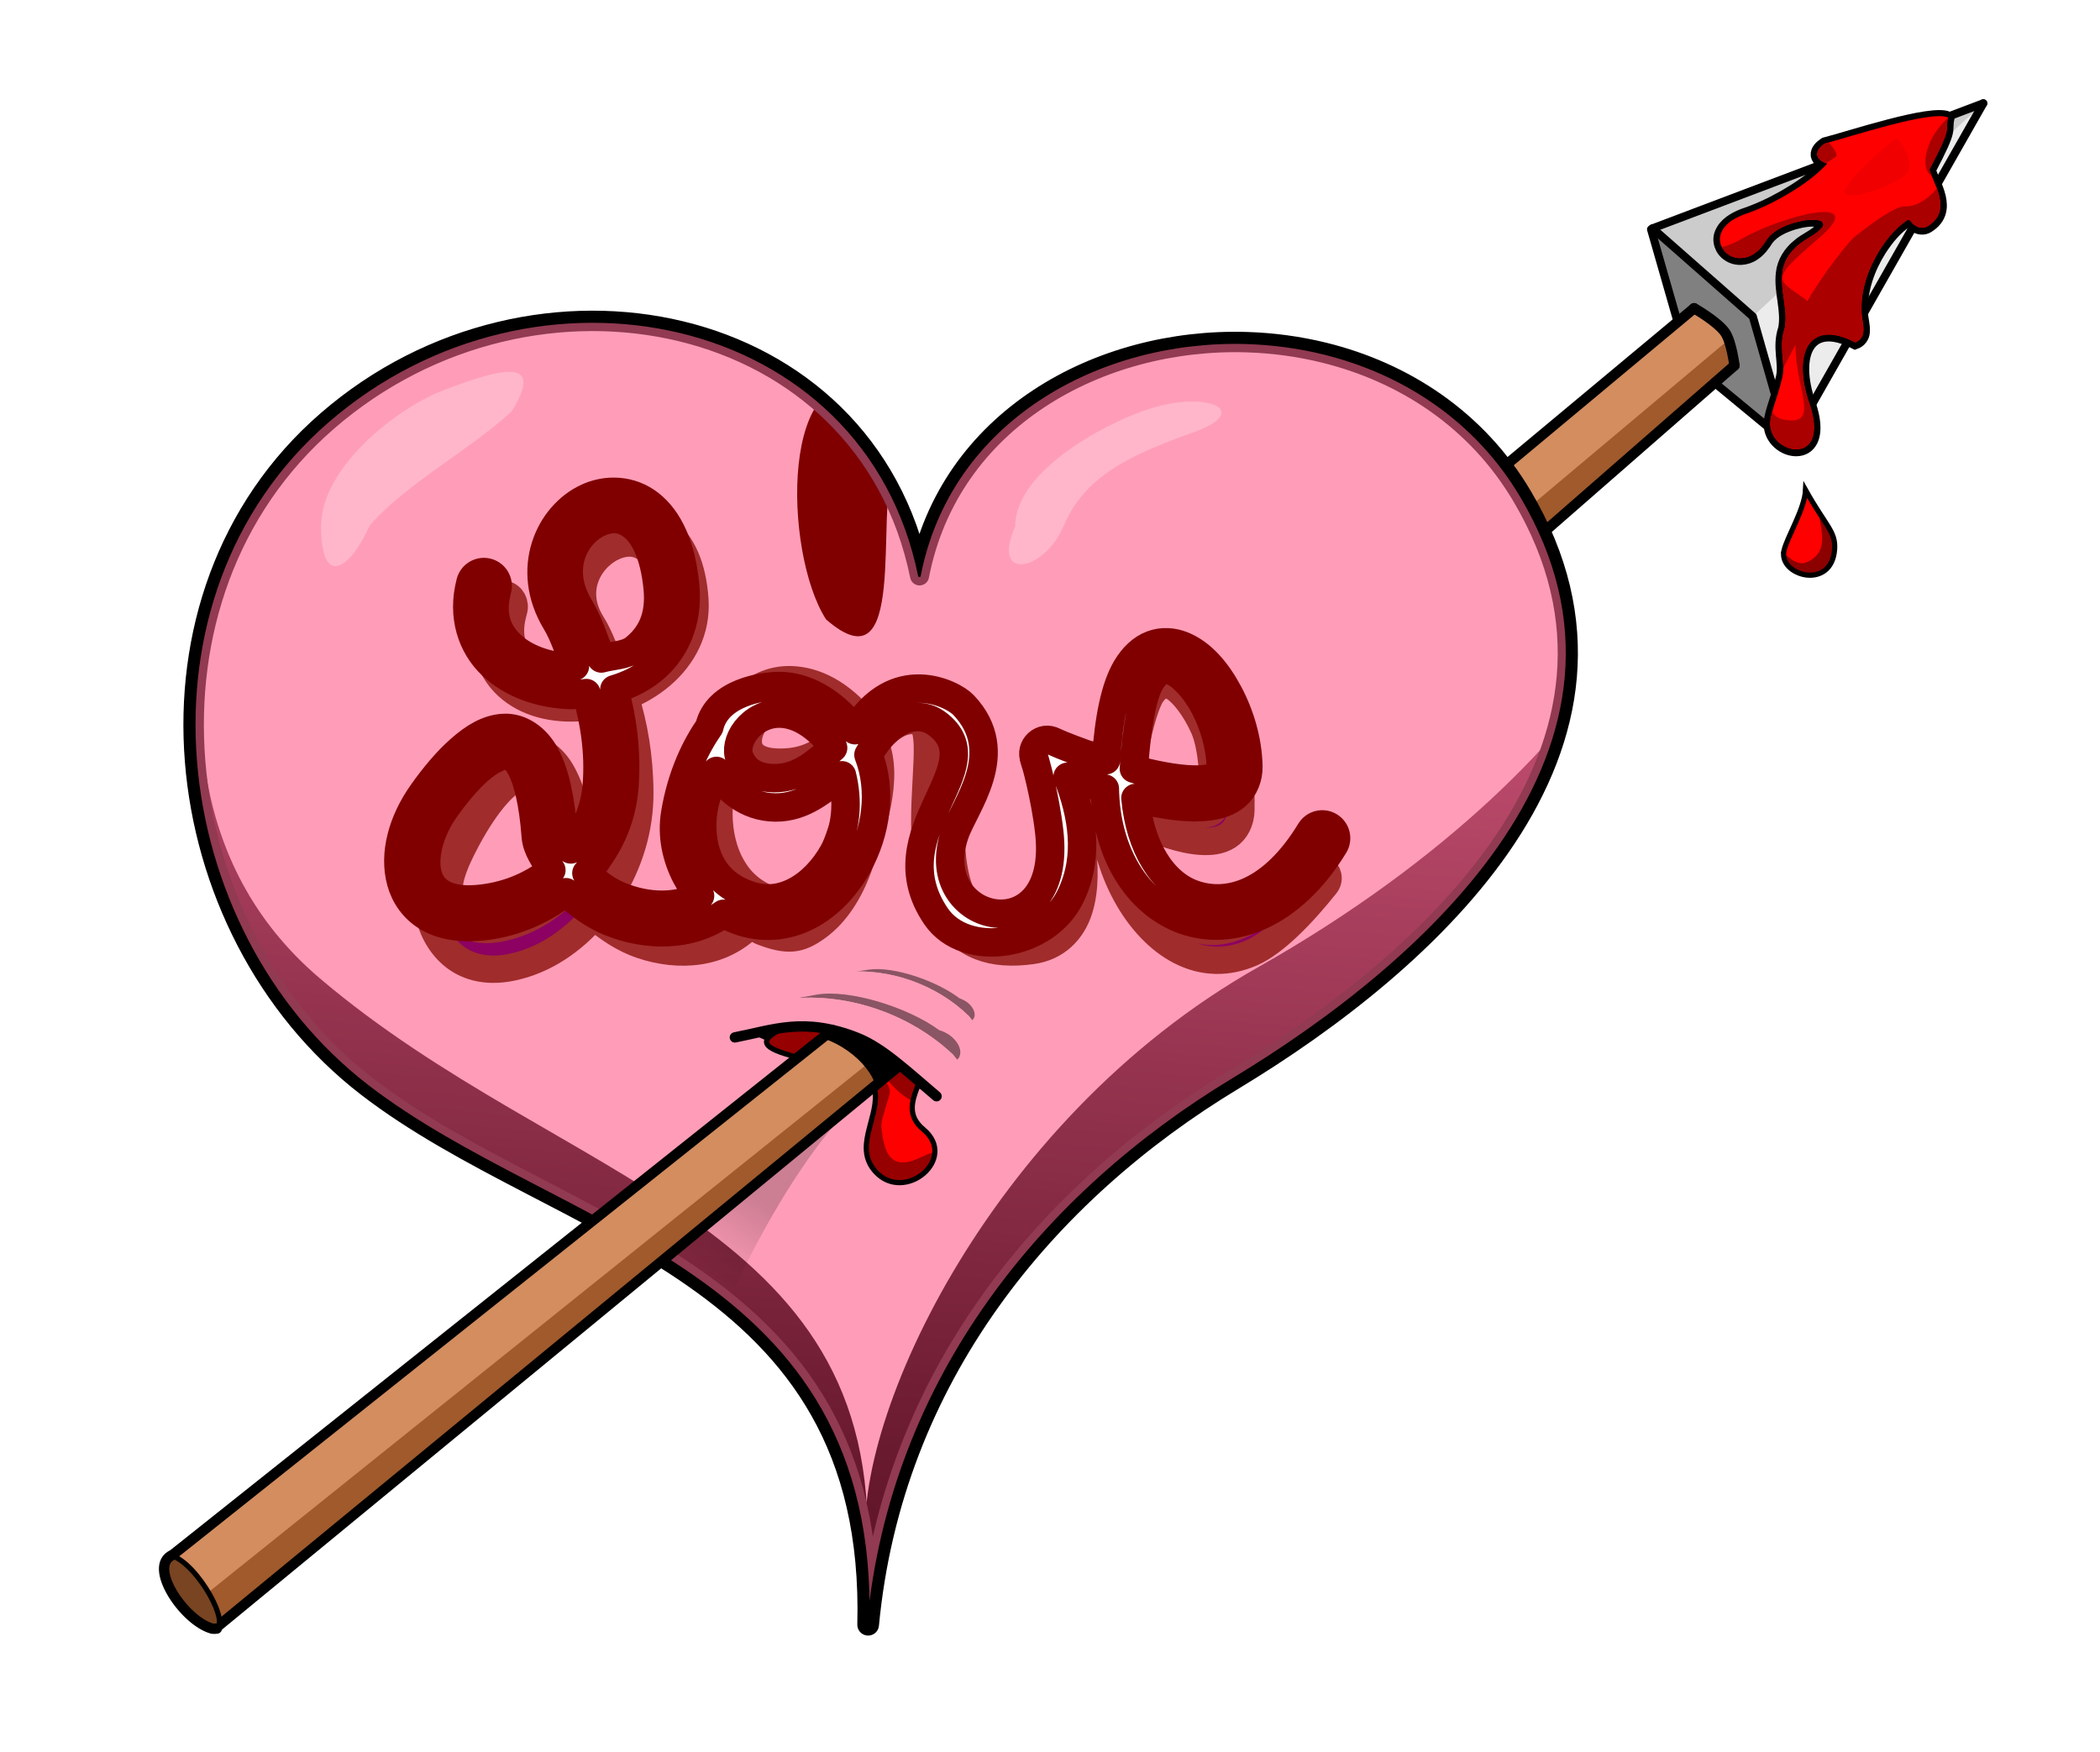
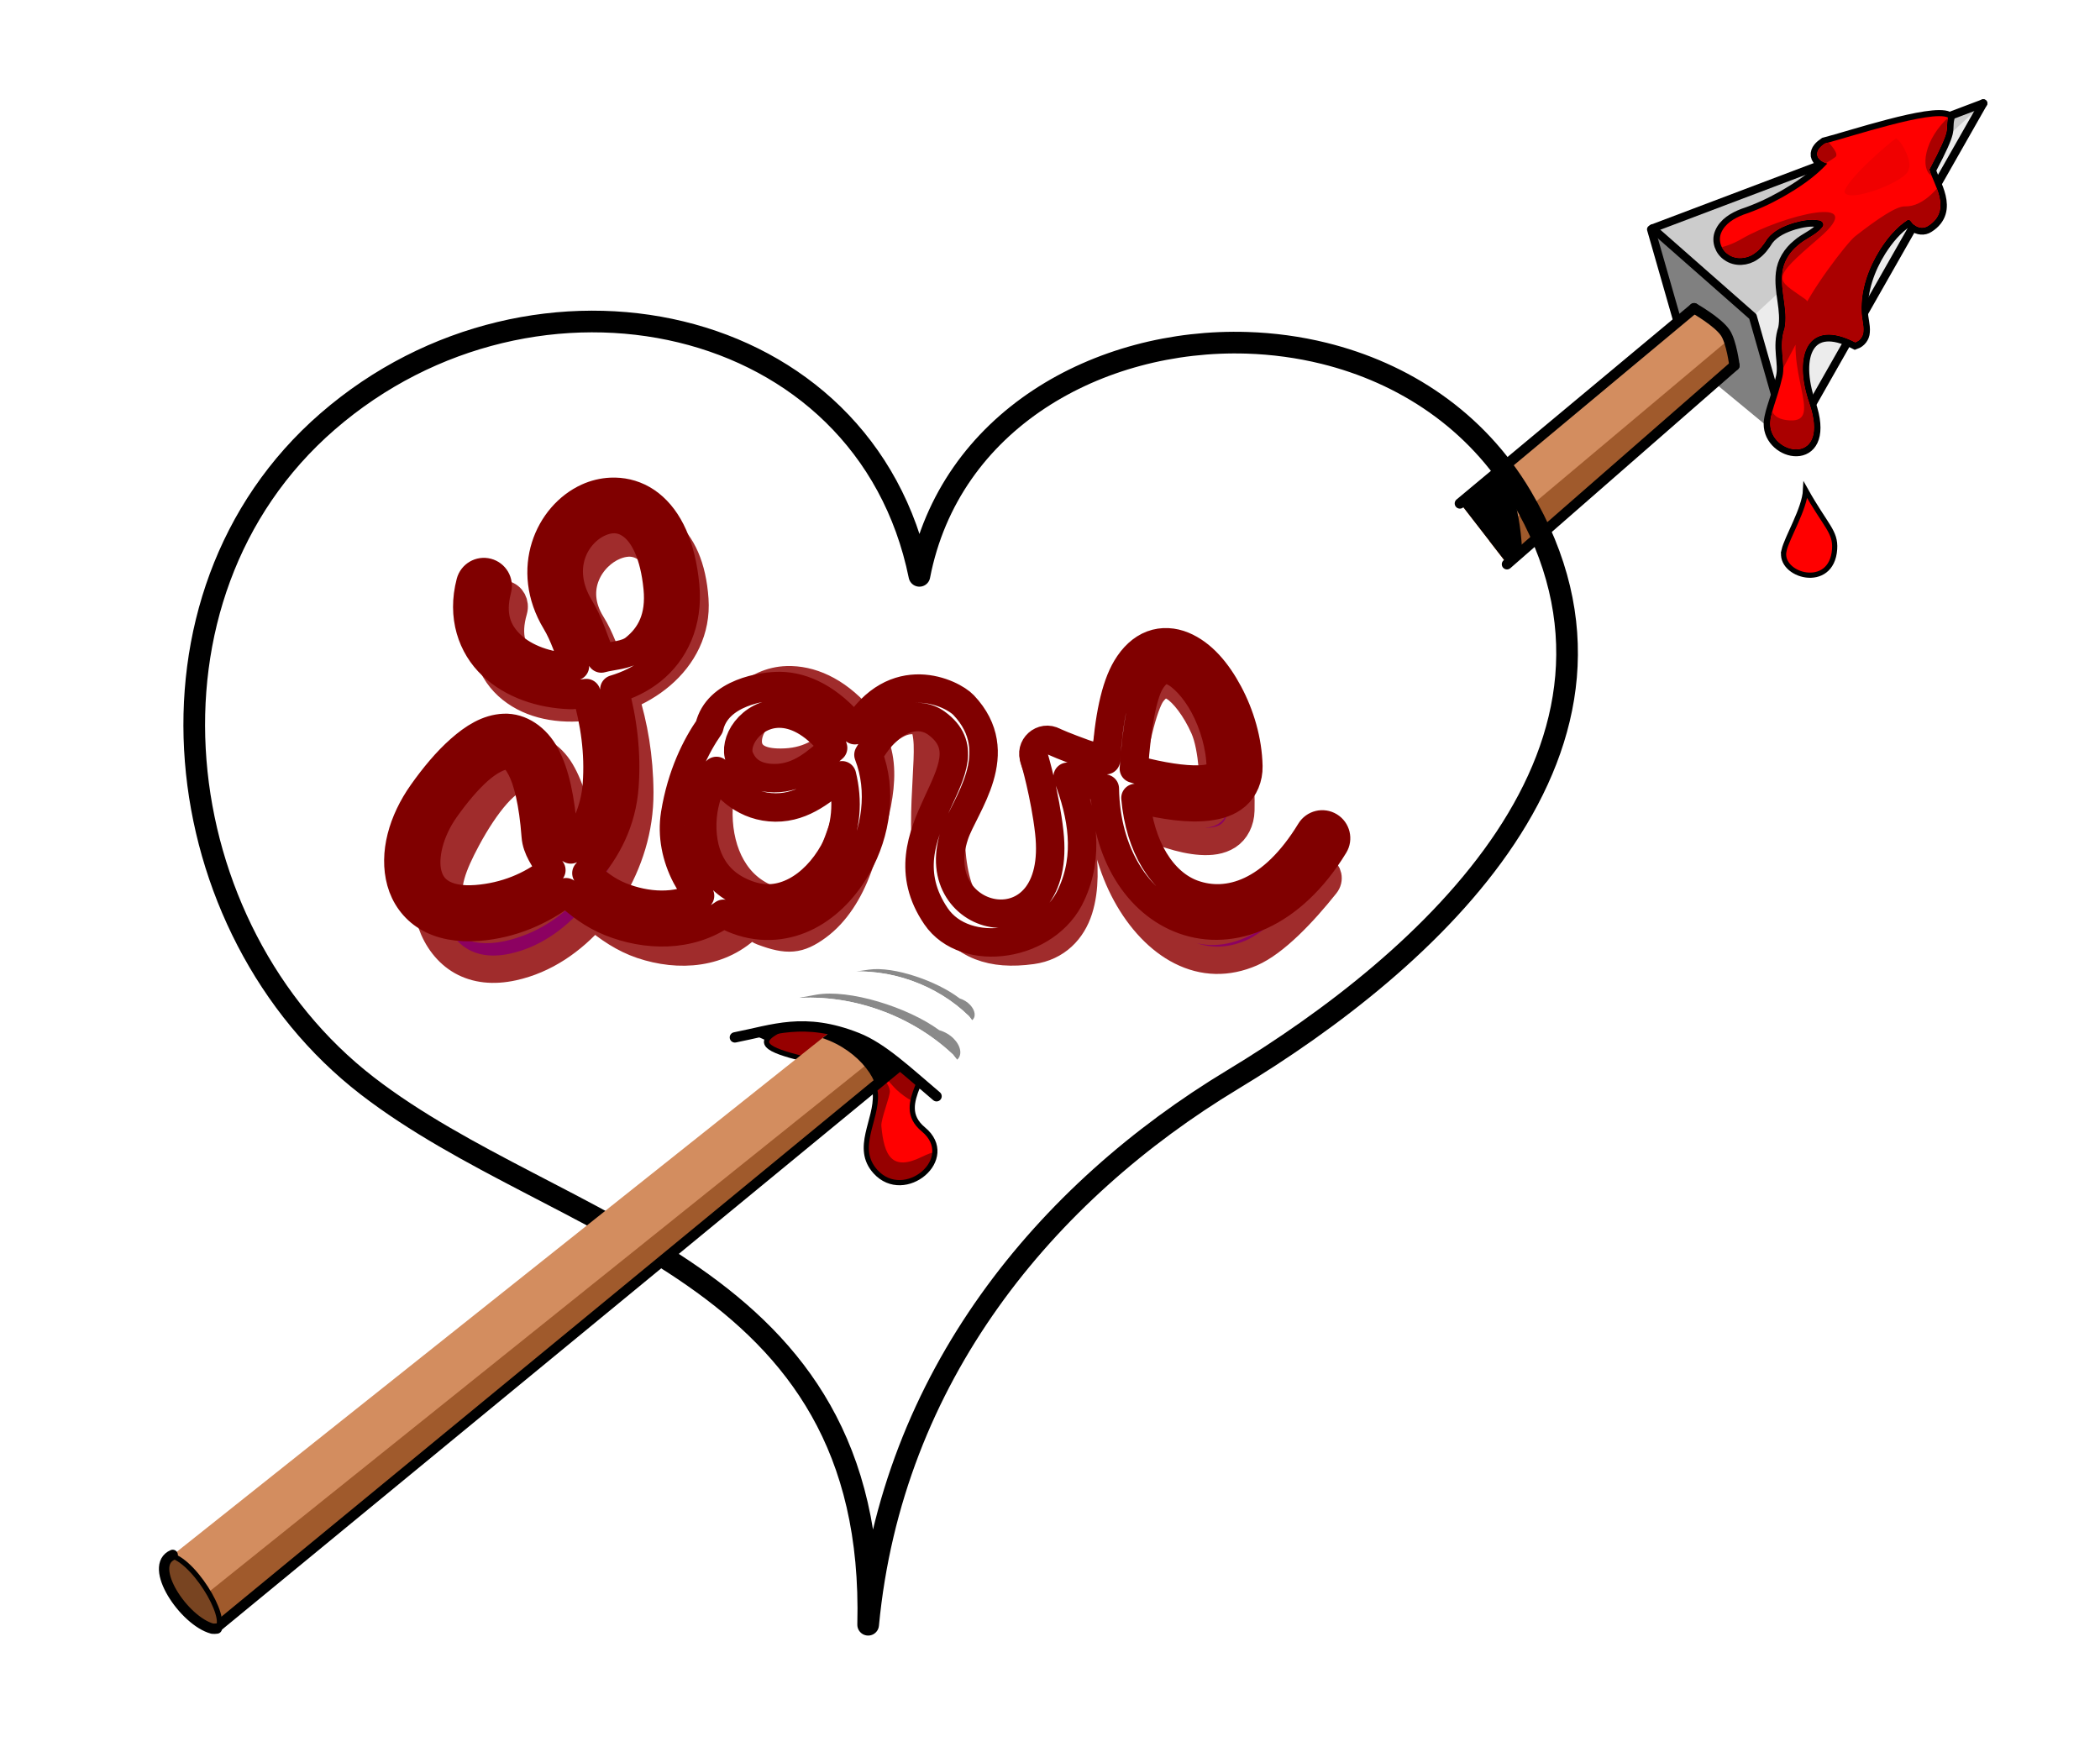
<svg xmlns="http://www.w3.org/2000/svg" xmlns:ns1="http://sodipodi.sourceforge.net/DTD/sodipodi-0.dtd" xmlns:ns2="http://www.inkscape.org/namespaces/inkscape" xmlns:xlink="http://www.w3.org/1999/xlink" width="270.468mm" height="225.714mm" viewBox="0 0 270.468 225.714" version="1.1" id="svg1" ns1:docname="HEART-ARROW--.svg" ns2:version="1.3 (c26605d, 2023-10-28, custom)">
  <ns1:namedview id="namedview1" pagecolor="#ffffff" bordercolor="#000000" borderopacity="0.25" ns2:showpageshadow="2" ns2:pageopacity="0.0" ns2:pagecheckerboard="0" ns2:deskcolor="#d1d1d1" ns2:document-units="mm" showgrid="false" ns2:zoom="0.6393275" ns2:cx="695.26182" ns2:cy="551.36061" ns2:current-layer="svg1" />
  <defs id="defs1">
    <linearGradient id="linearGradient74">
      <stop style="stop-color:#000000;stop-opacity:0;" offset="0" id="stop75" />
      <stop style="stop-color:#000000;stop-opacity:1;" offset="1" id="stop74" />
    </linearGradient>
    <clipPath clipPathUnits="userSpaceOnUse" id="clipPath23">
      <use x="0" y="0" xlink:href="#path188" id="use23" />
    </clipPath>
    <clipPath clipPathUnits="userSpaceOnUse" id="clipPath25">
      <use x="0" y="0" xlink:href="#path189" id="use25" />
    </clipPath>
    <filter style="color-interpolation-filters:sRGB" id="filter31" x="-0.126" y="-0.309" width="1.251" height="1.617">
      <feGaussianBlur stdDeviation="0.496" id="feGaussianBlur31" />
    </filter>
    <clipPath clipPathUnits="userSpaceOnUse" id="clipPath31">
      <use x="0" y="0" xlink:href="#path29" id="use31" />
    </clipPath>
    <filter style="color-interpolation-filters:sRGB" id="filter32" x="-0.28" y="-0.537" width="1.56" height="2.074">
      <feGaussianBlur stdDeviation="0.975" id="feGaussianBlur32" />
    </filter>
    <filter style="color-interpolation-filters:sRGB" id="filter40" x="-0.243" y="-0.258" width="1.486" height="1.517">
      <feGaussianBlur stdDeviation="0.448" id="feGaussianBlur40" />
    </filter>
    <clipPath clipPathUnits="userSpaceOnUse" id="clipPath45">
      <use x="0" y="0" xlink:href="#path41" id="use45" />
    </clipPath>
    <filter style="color-interpolation-filters:sRGB" id="filter45" x="-2.209" y="-0.869" width="5.418" height="2.737">
      <feGaussianBlur stdDeviation="3.531" id="feGaussianBlur45" />
    </filter>
    <filter style="color-interpolation-filters:sRGB" id="filter71" x="-0.415" y="-0.178" width="1.83" height="1.355">
      <feGaussianBlur stdDeviation="1.353 0.466" id="feGaussianBlur71" />
    </filter>
    <filter style="color-interpolation-filters:sRGB" id="filter72" x="-0.054" y="-0.107" width="1.107" height="1.215">
      <feGaussianBlur stdDeviation="0.561" id="feGaussianBlur72" />
    </filter>
    <filter style="color-interpolation-filters:sRGB" id="filter158" x="-0.126" y="-0.335" width="1.252" height="1.671">
      <feGaussianBlur stdDeviation="0.377" id="feGaussianBlur158" />
    </filter>
    <clipPath clipPathUnits="userSpaceOnUse" id="clipPath158">
      <use x="0" y="0" xlink:href="#path157" id="use158" />
    </clipPath>
    <clipPath clipPathUnits="userSpaceOnUse" id="clipPath158-1">
      <use x="0" y="0" xlink:href="#path157-5" id="use158-4" />
    </clipPath>
    <filter style="color-interpolation-filters:sRGB" id="filter158-4" x="-0.126" y="-0.335" width="1.252" height="1.671">
      <feGaussianBlur stdDeviation="0.377" id="feGaussianBlur158-5" />
    </filter>
    <filter style="color-interpolation-filters:sRGB" id="filter165" x="-0.03" y="-0.066" width="1.059" height="1.131">
      <feGaussianBlur stdDeviation="0.103" id="feGaussianBlur165" />
    </filter>
    <filter style="color-interpolation-filters:sRGB" id="filter166" x="-0.025" y="-0.055" width="1.05" height="1.11">
      <feGaussianBlur stdDeviation="0.086" id="feGaussianBlur166" />
    </filter>
    <clipPath clipPathUnits="userSpaceOnUse" id="clipPath200">
      <use x="0" y="0" xlink:href="#path180" id="use200" />
    </clipPath>
    <filter style="color-interpolation-filters:sRGB" id="filter200" x="-0.343" y="-0.157" width="1.687" height="1.313">
      <feGaussianBlur stdDeviation="0.189" id="feGaussianBlur200" />
    </filter>
    <filter style="color-interpolation-filters:sRGB" id="filter210" x="-0.057" y="-0.039" width="1.114" height="1.077">
      <feGaussianBlur stdDeviation="0.243" id="feGaussianBlur210" />
    </filter>
    <clipPath clipPathUnits="userSpaceOnUse" id="clipPath62">
      <use x="0" y="0" xlink:href="#path33" id="use62" />
    </clipPath>
    <filter style="color-interpolation-filters:sRGB" id="filter62" x="-0.053" y="-0.058" width="1.106" height="1.115">
      <feGaussianBlur stdDeviation="0.164" id="feGaussianBlur62" />
    </filter>
    <linearGradient xlink:href="#linearGradient74" id="linearGradient75" x1="89.664" y1="67.798" x2="91.638" y2="64.867" gradientUnits="userSpaceOnUse" />
    <filter style="color-interpolation-filters:sRGB" id="filter78" x="-0.165" y="-0.122" width="1.329" height="1.243">
      <feGaussianBlur stdDeviation="0.563" id="feGaussianBlur78" />
    </filter>
    <clipPath clipPathUnits="userSpaceOnUse" id="clipPath87">
      <use x="0" y="0" xlink:href="#path77" id="use87" />
    </clipPath>
    <filter style="color-interpolation-filters:sRGB" id="filter87" x="-0.141" y="-0.129" width="1.282" height="1.257">
      <feGaussianBlur stdDeviation="0.313" id="feGaussianBlur87" />
    </filter>
    <linearGradient xlink:href="#linearGradient2" id="linearGradient3" x1="98.534" y1="77.022" x2="101.174" y2="44.448" gradientUnits="userSpaceOnUse" />
    <linearGradient id="linearGradient2">
      <stop style="stop-color:#63162a;stop-opacity:1;" offset="0" id="stop2" />
      <stop style="stop-color:#bf4c6e;stop-opacity:1;" offset="1" id="stop3" />
    </linearGradient>
    <filter style="color-interpolation-filters:sRGB" id="filter45-3" x="-0.132" y="-0.158" width="1.263" height="1.315">
      <feGaussianBlur stdDeviation="3.531" id="feGaussianBlur45-3" />
    </filter>
    <filter style="color-interpolation-filters:sRGB" id="filter74" x="-0.052" y="-0.054" width="1.103" height="1.108">
      <feGaussianBlur stdDeviation="0.985" id="feGaussianBlur74" />
    </filter>
  </defs>
  <path style="display:inline;fill:none;stroke:#cccccc;stroke-width:0.333;stroke-linecap:round;stroke-linejoin:round;stroke-dasharray:none;stroke-dashoffset:0;stroke-opacity:1;paint-order:markers stroke fill" d="M 255.438,13.307 225.751,40.768" id="path181" />
  <path d="m 212.845,29.413 42.592,-16.106 -29.686,27.462 z" id="path196" style="display:inline;fill:#cccccc;stroke-width:3.33" />
  <path d="M 255.438,13.307 230.445,57.257 225.751,40.768 Z" id="path197" style="display:inline;fill:#ececec;stroke-width:3.33" />
  <path d="m 212.647,29.54 3.339,11.654 14.459,16.063 -4.694,-16.489 -12.906,-11.356 7.897,19.83 9.703,8.014 z" id="path193" style="display:inline;fill:#808080;stroke-width:3.33" />
  <g id="g24" transform="matrix(2.136,2.554,-2.554,2.136,32.295,-290.128)" style="display:inline">
    <path d="m 114.754,32.62 -0.253,-11.682 v 0 c -4e-5,-7.4e-5 -0.764,-0.494 -1.2,-0.541 -0.508,-0.055 -1.501,0.317 -1.501,0.317 l -0.019,11.795 z" id="path189" style="fill:#d38d5f;fill-opacity:1" />
    <g id="g25" clip-path="url(#clipPath25)">
      <path style="fill:#a05a2c;fill-opacity:1;stroke:none;stroke-width:0.834;stroke-dasharray:none" d="m 113.6,19.828 0.031,14.582 1.696,-1.612 c -1.231,-4.8 0.014,-6.27 -0.282,-12.042 z" id="path24" />
      <path style="mix-blend-mode:normal;fill:#000000;fill-opacity:1;stroke:none;stroke-width:0;stroke-dasharray:none;filter:url(#filter32)" d="m 106.83,31.735 c 0.616,-1.36 2.343,-1.294 3.604,-1.42 1.531,-0.153 3.009,0.573 4.213,1.462 1.081,0.798 0.397,2.757 -0.936,2.741 -1.873,0.282 -3.979,0.176 -5.57,-0.951 -0.62,-0.472 -0.903,-1.252 -1.311,-1.832 z" id="path32" />
    </g>
  </g>
  <path style="display:inline;fill:none;stroke:#000000;stroke-width:1.332;stroke-linecap:round;stroke-linejoin:round;stroke-dasharray:none;stroke-dashoffset:0;stroke-opacity:1;paint-order:markers stroke fill" d="M 218.191,39.705 188.023,64.851" id="path191" />
  <path style="display:inline;fill:none;stroke:#000000;stroke-width:1.332;stroke-linecap:round;stroke-linejoin:round;stroke-dasharray:none;stroke-dashoffset:0;stroke-opacity:1;paint-order:markers stroke fill" d="m 223.388,47.084 c 0,0 -0.369,-3.006 -1.181,-4.222 -0.946,-1.416 -4.016,-3.157 -4.016,-3.157" id="path190" />
  <path style="display:inline;fill:none;stroke:#000000;stroke-width:1.332;stroke-linecap:round;stroke-linejoin:round;stroke-dasharray:none;stroke-dashoffset:0;stroke-opacity:1;paint-order:markers stroke fill" d="m 194.089,72.683 29.299,-25.599 v 0" id="path59" />
  <path style="display:inline;fill:none;stroke:#000000;stroke-width:2.79;stroke-linecap:round;stroke-linejoin:round;stroke-dasharray:none;stroke-opacity:1" d="M 47.3,139.869 C 21.224,119.738 16.146,76.887 42.201,54.286 68.854,31.165 111.459,40.023 118.414,74.175 c 3.874,-20.03 23.138,-30.624 42.209,-30.018 3.331,0.106 6.656,0.553 9.892,1.351 10.248,2.528 19.605,8.575 25.436,18.44 19.04,32.213 -12.107,59.97 -37.17,75.102 -24.024,14.505 -43.934,38.232 -46.968,70.235 1.182,-46.143 -39.698,-50.26 -64.513,-69.416 z" id="path74" />
  <path style="display:inline;fill:none;stroke:#000000;stroke-width:1.043;stroke-linecap:round;stroke-linejoin:round;stroke-dasharray:none;stroke-dashoffset:0;stroke-opacity:1;paint-order:markers stroke fill" d="M 255.438,13.307 230.445,57.257" id="path195" />
  <path style="display:inline;fill:none;stroke:#000000;stroke-width:0;stroke-linecap:round;stroke-linejoin:round;stroke-dasharray:none;stroke-opacity:1" d="M 47.3,139.869 C 21.224,119.738 16.146,76.887 42.201,54.286 68.854,31.165 111.459,40.023 118.414,74.175 c 3.874,-20.03 23.138,-30.624 42.209,-30.018 3.331,0.106 6.656,0.553 9.892,1.351 10.248,2.528 19.605,8.575 25.436,18.44 19.04,32.213 -12.107,59.97 -37.17,75.102 -24.024,14.505 -43.934,38.232 -46.968,70.235 1.182,-46.143 -39.698,-50.26 -64.513,-69.416 z" id="path1-7" />
  <path style="display:inline;fill:none;stroke:#000000;stroke-width:1.043;stroke-linecap:round;stroke-linejoin:round;stroke-dasharray:none;stroke-dashoffset:0;stroke-opacity:1;paint-order:markers stroke fill" d="m 212.845,29.413 42.592,-16.106" id="path194" />
  <path style="display:inline;fill:none;stroke:#000000;stroke-width:1.043;stroke-linecap:round;stroke-linejoin:round;stroke-dasharray:none;stroke-dashoffset:0;stroke-opacity:1;paint-order:markers stroke fill" d="M 230.445,57.257 225.751,40.768 212.845,29.413" id="path61" />
  <g id="g41" style="display:inline" transform="matrix(3.33,0,0,3.33,-206.256,-60.807)">
-     <path d="m 76.147,60.266 c -7.831,-6.045 -9.356,-18.914 -1.531,-25.702 8.004,-6.944 20.799,-4.283 22.888,5.973 1.164,-6.015 6.949,-9.197 12.676,-9.015 1,0.032 1.999,0.166 2.971,0.406 3.078,0.759 5.888,2.575 7.639,5.538 5.718,9.674 -3.636,18.01 -11.163,22.554 C 102.411,64.376 96.432,71.501 95.521,81.112 95.876,67.255 83.599,66.019 76.147,60.266 Z" id="path41" style="fill:#ff9db8;fill-opacity:1" />
    <g id="g45" clip-path="url(#clipPath45)">
      <path style="font-variation-settings:normal;opacity:1;mix-blend-mode:normal;vector-effect:none;fill:url(#linearGradient3);fill-opacity:1;stroke:none;stroke-width:0;stroke-linecap:butt;stroke-linejoin:miter;stroke-miterlimit:4;stroke-dasharray:none;stroke-dashoffset:0;stroke-opacity:1;-inkscape-stroke:none;filter:url(#filter45);stop-color:#000000;stop-opacity:1" d="m 74.791,30.019 c -0.524,-0.026 -10.88,17.239 -0.489,26.08 9.363,7.967 21.733,9.311 21.172,22.253 -0.771,-4.699 4.548,-16.698 15.11,-22.669 14.791,-8.363 18.147,-19.156 13.866,-17.367 12.429,6.296 -7.432,27.48 -18.838,33.444 -3.903,2.041 -3.887,8.657 -7.433,10.978 C 92.078,86.73 85.537,78.642 82.04,73.334 80.044,70.307 75.885,65.478 72.16,62.726 64.569,57.116 61.022,45.57 67.243,37.624 69.421,34.841 74.791,30.019 74.791,30.019 Z" id="path42" />
      <path style="mix-blend-mode:normal;fill:#800000;fill-opacity:1;stroke:none;stroke-width:0;stroke-dasharray:none;filter:url(#filter45)" d="m 96.498,36.175 c -0.71,1.974 0.572,8.812 -2.607,6.049 -1.665,-2.567 -1.816,-10.416 1.922,-8.92 0.761,0.727 0.939,1.908 0.685,2.871 z" id="path45" />
      <path style="opacity:0.505;fill:#ffffff;fill-opacity:1;stroke:none;stroke-width:0;stroke-dasharray:none;filter:url(#filter71)" d="m 74.357,38.622 c 0,2.353 1.085,1.732 1.88,-0.032 1.364,-1.593 3.992,-3.007 5.492,-4.42 1.298,-2.098 -0.362,-1.682 -2.622,-0.821 -1.802,0.687 -4.749,2.979 -4.749,5.273 z" id="path46" />
      <path style="opacity:0.505;fill:#ffffff;fill-opacity:1;stroke:none;stroke-width:0;stroke-dasharray:none;filter:url(#filter71)" d="m 101.203,38.623 c -0.946,2.154 1.127,1.75 1.88,-0.032 0.807,-1.911 2.555,-2.731 5.001,-3.603 2.324,-0.829 0.578,-1.646 -1.723,-0.902 -1.647,0.532 -5.158,2.386 -5.158,4.537 z" id="path71" />
      <path style="fill:url(#linearGradient75);fill-opacity:0.2;stroke:#cccccc;stroke-width:0;stroke-linecap:round;stroke-dasharray:none;stroke-opacity:1;filter:url(#filter78)" d="m 95.682,60.325 c 0.542,-0.413 0.299,-0.787 -0.114,-0.98 -0.573,-0.267 -1.315,-0.004 -1.879,0.551 -1.779,1.749 -4.688,4.583 -5.587,7.468 -0.484,1.553 -0.646,2.946 1.395,2.975 0.631,-2.285 3.554,-8.005 6.186,-10.014 z" id="path1" />
-       <path style="display:inline;mix-blend-mode:normal;fill:none;stroke:#913a51;stroke-width:0.738;stroke-linecap:round;stroke-linejoin:round;stroke-dasharray:none;stroke-opacity:1;filter:url(#filter74)" d="m 76.147,60.266 c -7.831,-6.045 -9.356,-18.914 -1.531,-25.702 8.004,-6.944 20.799,-4.283 22.888,5.973 1.164,-6.015 6.949,-9.197 12.676,-9.015 1,0.032 1.999,0.166 2.971,0.406 3.078,0.759 5.888,2.575 7.639,5.538 5.718,9.674 -3.636,18.01 -11.163,22.554 C 102.411,64.376 96.432,71.501 95.521,81.112 95.876,67.255 83.599,66.019 76.147,60.266 Z" id="path73" />
    </g>
  </g>
  <g id="layer1" transform="translate(32.679,60.703)" />
  <g id="g26" transform="matrix(3.33,0,0,3.33,-206.256,-60.807)">
    <g id="g29">
      <g id="g30">
        <path d="m 90.137,58.768 c -0.681,1.561 0.554,3.306 2.003,3.88 1.286,0.464 3.941,3.3 5.194,2.839 0.764,0.912 3.308,-2.544 0.633,-5.009 l 0.2,0.19 C 97.026,59.704 96.075,58.794 95.097,58.407 93.039,57.592 91.85,58.104 90.366,58.392 Z" id="path29" style="fill:none" />
        <g id="g31" clip-path="url(#clipPath31)">
          <path style="mix-blend-mode:normal;fill:#000000;fill-opacity:1;stroke:none;stroke-width:0;stroke-dasharray:none;filter:url(#filter31)" d="m 90.018,57.537 c 0,0.579 4.655,2.247 7.093,2.759 0.538,0.113 1.008,0.183 1.361,0.191 0.828,0.02 0.84,-0.046 0.976,-0.962 0.237,-1.005 -0.421,-2.131 -1.45,-2.341 -2.146,-0.777 -4.533,-0.686 -6.692,-0.014 -0.437,0.087 -0.905,0.114 -1.288,0.366 z" id="path31" />
          <g id="g33">
            <path d="m 92.42,57.96 c -3.063,1.261 3.282,1.169 3.375,2.609 0.066,1.026 -0.824,2.098 0.004,3.013 1.123,1.24 3.218,-0.506 1.85,-1.637 -1.235,-1.022 0.686,-2.285 -0.171,-3.228 -0.652,-0.718 -1.651,-1.096 -2.634,-1.189 z" id="path33" style="fill:#ff0000" />
            <g id="g62" clip-path="url(#clipPath62)">
              <path id="path34" style="fill:#960000;fill-opacity:1;stroke:none;stroke-width:0.2;stroke-linecap:round;filter:url(#filter62)" d="m 93.022,57.673 c -0.272,-0.004 -0.489,0.012 -0.485,0.103 0.003,0.067 -0.078,0.115 -0.148,0.162 -0.117,-0.02 -1.099,-0.195 -1.207,-0.206 -0.047,0.657 1.149,1.451 1.624,1.858 1.17,1.004 0.956,2.553 1.793,3.752 0.814,1.166 2.632,1.708 3.6,0.446 0.828,-1.08 0.204,-1.179 -0.594,-0.783 -1.173,0.582 -1.475,-0.042 -1.578,-1.188 -0.024,-0.26 0.349,-1.169 0.328,-1.36 -0.046,-0.421 -0.561,-0.678 -0.855,-1.005 0.475,0.175 0.918,0.784 1.122,0.97 0.35,0.319 0.828,0.623 1.095,0.502 0.312,-0.076 0.935,-0.031 0.89,-0.274 -0.046,-0.243 -0.015,-0.517 -0.16,-0.707 -0.144,-0.19 -0.008,-0.32 -0.388,-0.571 -0.38,-0.251 -0.745,-0.615 -1.14,-0.775 0.418,0.16 -0.654,-0.312 -1.254,-0.456 -0.601,-0.144 -1.391,-0.487 -1.825,-0.456 -0.217,0.015 -0.544,-0.008 -0.815,-0.011 z" />
            </g>
          </g>
          <path d="m 92.42,57.96 c -3.063,1.261 3.282,1.169 3.375,2.609 0.066,1.026 -0.824,2.098 0.004,3.013 1.123,1.24 3.218,-0.506 1.85,-1.637 -1.235,-1.022 0.686,-2.285 -0.171,-3.228 -0.652,-0.718 -1.651,-1.096 -2.634,-1.189" style="fill:none;stroke:#000000;stroke-width:0.2;stroke-linecap:round" id="path1-8" />
        </g>
      </g>
    </g>
    <path style="fill:none;fill-opacity:1;stroke:#000000;stroke-width:0;stroke-dasharray:none" d="m 90.137,58.768 c -0.681,1.561 0.554,3.306 2.003,3.88 1.286,0.464 3.941,3.3 5.194,2.839 0.764,0.912 3.308,-2.544 0.633,-5.009" id="path26" />
  </g>
  <path style="display:inline;fill:none;stroke:#000000;stroke-width:1.043;stroke-linecap:round;stroke-linejoin:round;stroke-dasharray:none;stroke-dashoffset:0;stroke-opacity:1;paint-order:markers stroke fill" d="m 212.647,29.54 3.339,11.654" id="path178" />
  <path id="path72" style="color:#000000;mix-blend-mode:normal;fill:#8c0161;fill-opacity:1;stroke:#a02c2c;stroke-width:1.057;stroke-linecap:round;stroke-linejoin:round;stroke-dasharray:none;stroke-opacity:1;paint-order:markers stroke fill;filter:url(#filter72)" d="m 24.31,20.042 c -0.302,0.007 -0.603,0.071 -0.884,0.185 -1.484,0.601 -2.581,2.61 -1.429,4.475 0.304,0.493 0.463,1.04 0.694,1.573 -0.053,0.006 -0.09,0.052 -0.143,0.056 -0.879,0.061 -1.709,-0.161 -2.22,-0.624 -0.505,-0.457 -0.747,-1.1 -0.461,-2.089 0.081,-0.28 -0.068,-0.56 -0.335,-0.627 -0.267,-0.068 -0.55,0.104 -0.631,0.388 -0.375,1.315 -0.016,2.476 0.726,3.155 0.748,0.685 1.81,0.925 2.9,0.833 0.204,-0.017 0.401,-0.104 0.605,-0.145 0.34,1.058 0.565,2.203 0.568,3.497 0.003,1.07 -0.306,2.007 -0.754,2.846 -0.11,-0.209 -0.314,-0.393 -0.348,-0.607 -0.243,-1.507 -0.513,-2.472 -0.904,-3.131 -0.386,-0.652 -0.997,-0.989 -1.599,-0.892 -0.604,0.097 -1.115,0.507 -1.594,1.03 -0.478,0.522 -0.923,1.183 -1.32,1.901 -0.67,1.213 -0.917,2.638 -0.494,3.857 0.212,0.61 0.614,1.154 1.167,1.464 0.554,0.31 1.226,0.386 1.994,0.217 1.238,-0.272 2.285,-1.005 3.121,-1.958 0.543,0.465 1.159,0.879 1.839,1.108 1.448,0.489 3.1,0.383 4.24,-0.799 0.178,0.098 0.238,0.213 0.433,0.286 0.984,0.369 1.423,0.33 2.139,-0.192 0.71,-0.518 1.234,-1.351 1.578,-2.297 0.54,-1.485 1.219,-3.455 0.64,-4.82 0.244,-0.236 0.481,-0.471 0.7,-0.612 0.295,-0.19 0.555,-0.275 0.889,-0.242 0.22,0.022 0.227,0.046 0.293,0.16 0.066,0.115 0.132,0.381 0.146,0.752 0.028,0.743 -0.104,1.87 -0.1,3.077 0.003,1.209 0.11,2.52 0.768,3.577 0.328,0.527 0.802,0.946 1.369,1.167 0.568,0.221 1.222,0.266 2.011,0.158 0.96,-0.132 1.564,-0.773 1.82,-1.583 0.255,-0.809 0.22,-1.746 0.097,-2.623 -0.161,-1.148 -0.366,-1.551 -0.585,-2.188 0.094,0.054 0.155,0.093 0.259,0.152 0.311,0.176 0.743,0.373 1.119,0.572 0.074,2.567 1.391,4.86 3.041,5.695 0.882,0.447 1.812,0.467 2.738,0.066 0.908,-0.393 2.005,-1.545 2.871,-2.635 0.164,-0.206 0.106,-0.487 -0.134,-0.64 -0.24,-0.153 -0.57,-0.118 -0.732,0.088 -1.565,1.983 -3.154,2.793 -4.466,2.122 -1.109,-0.566 -2.008,-2.162 -2.185,-4.11 0.067,0.031 0.119,0.068 0.186,0.098 0.886,0.398 1.747,0.712 2.506,0.76 0.377,0.024 0.742,-0.014 1.045,-0.209 0.302,-0.194 0.491,-0.563 0.5,-0.984 0.021,-0.955 -0.061,-2.556 -0.468,-3.487 -0.409,-0.933 -0.949,-1.733 -1.666,-2.165 -0.358,-0.215 -0.778,-0.322 -1.176,-0.244 -0.396,0.078 -0.736,0.324 -1.004,0.687 -0.454,0.616 -0.911,2.277 -1.02,3.859 -0.268,-0.145 -0.588,-0.289 -0.818,-0.418 -0.324,-0.183 -0.609,-0.348 -0.807,-0.465 -0.101,-0.06 -0.182,-0.11 -0.239,-0.146 -0.057,-0.035 -0.119,-0.08 -0.066,-0.04 -0.434,-0.327 -0.923,0.051 -0.716,0.551 0,0 0.598,1.487 0.828,3.044 0.114,0.771 0.124,1.533 -0.041,2.06 -0.165,0.528 -0.454,0.874 -1.166,0.964 -0.703,0.088 -1.22,0.026 -1.588,-0.122 -0.366,-0.147 -0.58,-0.353 -0.757,-0.641 -0.353,-0.574 -0.511,-1.626 -0.511,-2.748 5.2e-4,-1.12 0.141,-2.248 0.112,-3.165 -0.015,-0.458 -0.063,-0.881 -0.282,-1.266 -0.219,-0.386 -0.666,-0.673 -1.158,-0.72 -0.59,-0.056 -1.103,0.119 -1.514,0.375 -0.244,0.152 -0.438,0.344 -0.646,0.533 -0.025,-0.03 -0.033,-0.067 -0.059,-0.096 -0.908,-1.03 -1.903,-1.433 -2.791,-1.408 -0.648,0.019 -1.174,0.296 -1.61,0.66 -0.043,-0.007 -0.088,-0.008 -0.132,-0.004 -0.122,0.101 -0.182,0.265 -0.294,0.38 -0.015,0.02 -0.042,0.032 -0.057,0.052 -0.013,0.018 -0.014,0.041 -0.026,0.059 -0.947,1.031 -1.582,2.494 -1.565,4.093 0.01,0.915 0.22,1.844 0.692,2.656 0.172,0.295 0.38,0.57 0.62,0.818 -0.828,0.648 -1.952,0.702 -3.012,0.35 -0.542,-0.18 -1.004,-0.507 -1.41,-0.852 0.672,-1.116 1.108,-2.419 1.1,-3.853 -0.008,-1.376 -0.223,-2.592 -0.567,-3.697 0.504,-0.207 0.98,-0.481 1.392,-0.833 0.847,-0.723 1.387,-1.74 1.304,-2.936 -0.088,-1.266 -0.488,-2.158 -1.148,-2.684 -0.33,-0.262 -0.715,-0.41 -1.115,-0.452 -0.1,-0.01 -0.2,-0.014 -0.301,-0.012 l -3.6e-5,2.1e-5 z m -0.038,0.965 c 0.268,-0.015 0.52,0.059 0.756,0.24 0.38,0.292 0.73,0.919 0.809,2.07 0.066,0.96 -0.306,1.605 -0.917,2.113 -0.322,0.267 -0.811,0.307 -1.244,0.463 -0.257,-0.6 -0.445,-1.214 -0.787,-1.761 -0.868,-1.389 -6.43e-4,-2.638 0.888,-3.004 0.169,-0.07 0.335,-0.111 0.495,-0.12 z m 20.924,5.486 c 0.065,0.016 0.136,0.048 0.221,0.101 0.343,0.212 0.815,0.807 1.153,1.574 0.337,0.765 0.383,2.224 0.373,2.993 -0.002,0.189 -0.036,0.219 -0.109,0.266 -0.073,0.046 -0.239,0.088 -0.497,0.067 -0.52,-0.042 -1.331,-0.32 -2.164,-0.699 -0.172,-0.078 -0.311,-0.17 -0.483,-0.255 0.109,-1.561 0.555,-3.281 0.864,-3.704 0.178,-0.244 0.338,-0.327 0.458,-0.348 0.06,-0.011 0.118,-0.011 0.183,0.006 z M 30.449,27.258 c 0.535,-0.018 1.236,0.21 2.014,1.096 0.025,0.028 0.016,0.075 0.039,0.105 -0.569,0.519 -1.145,0.969 -2.124,1.018 -0.914,0.045 -1.236,-0.212 -1.368,-0.476 -0.13,-0.26 -0.084,-0.686 0.183,-1.064 0.267,-0.377 0.714,-0.662 1.255,-0.68 z m -10.266,2.772 c 0.215,-0.037 0.362,-0.006 0.623,0.438 0.261,0.445 0.527,1.304 0.755,2.723 0.086,0.534 0.236,0.628 0.536,1.062 -0.701,0.799 -1.605,1.401 -2.696,1.637 -0.615,0.132 -1.051,0.054 -1.35,-0.11 -0.298,-0.164 -0.485,-0.414 -0.609,-0.767 -0.25,-0.714 0.076,-1.538 0.614,-2.545 0.363,-0.678 0.768,-1.292 1.157,-1.73 0.388,-0.437 0.757,-0.672 0.97,-0.708 z m 7.993,-0.428 c 0.389,0.65 1.185,1.05 2.279,0.996 1.104,-0.054 1.819,-0.552 2.439,-1.076 0.293,0.993 -0.244,2.348 -0.643,3.427 -0.284,0.767 -0.714,1.417 -1.227,1.791 -0.514,0.374 -0.496,0.324 -1.194,0.068 -0.721,-0.265 -1.194,-0.709 -1.52,-1.277 -0.326,-0.567 -0.494,-1.27 -0.504,-2.013 -0.008,-0.649 0.155,-1.308 0.372,-1.916 z" ns1:nodetypes="ccsccsccccccccsscsssssccccsscsccccssccccscsscccsccssssssccsscccccssssccssccscccscsscscscsssscccssssccsscssccsscscccssccssssccscssssscsscsssssss" transform="matrix(3.33,0,0,3.33,-4.8442383e-6,1.1333008e-6)" />
-   <path style="display:inline;fill:none;stroke:#000000;stroke-width:1.043;stroke-linecap:round;stroke-linejoin:round;stroke-dasharray:none;stroke-dashoffset:0;stroke-opacity:1;paint-order:markers stroke fill" d="m 220.742,49.243 9.703,8.014" id="path179" />
  <path id="path30" style="color:#000000;fill:#ffffff;stroke:#800000;stroke-width:3.663;stroke-linecap:round;stroke-linejoin:round;stroke-dasharray:none;stroke-opacity:1;paint-order:markers stroke fill" d="m 86.951,104.859 c -0.446,2.756 0.145,5.584 1.432,8.038 0.468,0.893 1.065,1.731 1.779,2.492 -3.058,1.614 -6.867,1.437 -10.261,0.065 -1.74,-0.703 -3.148,-1.815 -4.376,-2.979 2.652,-2.978 4.562,-6.66 4.897,-11.154 0.322,-4.326 -0.201,-8.519 -1.296,-12.532 1.738,-0.52 3.387,-1.306 4.808,-2.44 2.923,-2.334 4.771,-6.151 4.31,-10.932 -0.493,-5.113 -2.124,-8.55 -4.546,-10.459 -1.211,-0.954 -2.591,-1.458 -3.98,-1.58 -0.347,-0.03 -0.695,-0.037 -1.041,-0.021 l -1.03e-4,10e-6 c -1.037,0.048 -2.056,0.298 -2.991,0.723 -4.984,2.263 -8.134,9.267 -4.083,15.993 1.09,1.809 1.666,3.815 2.445,5.749 -0.183,5.79e-4 -0.313,0.149 -0.496,0.143 -3.018,-0.104 -5.926,-1.154 -7.719,-2.841 -1.793,-1.687 -2.672,-3.861 -1.795,-7.206 0.25,-0.95 -0.318,-1.922 -1.268,-2.172 -0.95,-0.25 -1.922,0.318 -2.172,1.268 -1.153,4.396 0.183,8.246 2.796,10.705 2.613,2.458 6.302,3.676 10.035,3.805 0.701,0.024 1.385,-0.193 2.087,-0.248 1.088,3.783 1.663,7.708 1.359,11.778 -0.25,3.361 -1.582,6.062 -3.357,8.363 -0.298,-0.666 -0.92,-1.305 -0.969,-1.963 -0.345,-4.642 -1.074,-7.876 -2.282,-10.152 -1.208,-2.277 -3.264,-3.632 -5.36,-3.538 -2.096,0.094 -3.915,1.258 -5.637,2.777 -1.722,1.52 -3.36,3.487 -4.866,5.618 -2.545,3.601 -3.749,7.81 -2.75,11.434 0.5,1.812 1.639,3.464 3.369,4.507 1.73,1.043 3.96,1.476 6.613,1.268 4.277,-0.335 8.091,-2.012 11.264,-4.441 1.623,1.551 3.495,2.947 5.665,3.823 4.616,1.865 10.246,2.028 14.618,-1.043 0.567,0.311 1.163,0.596 1.805,0.835 3.21,1.192 6.442,0.808 9.111,-0.585 2.669,-1.393 4.825,-3.721 6.348,-6.439 2.402,-4.289 3.193,-9.688 1.404,-14.287 2.845,-4.988 6.497,-5.73 8.77,-4.072 7.666,5.593 -7.528,13.917 -0.067,24.866 3.784,5.553 14.383,3.99 17.433,-2.816 2.326,-4.993 1.416,-10.238 -0.487,-15.156 0.326,0.122 0.536,0.213 0.898,0.344 1.081,0.391 2.586,0.77 3.896,1.184 0.131,8.307 4.222,14.797 10.164,16.929 6.215,2.23 13.894,-0.638 19.362,-9.612 0.512,-0.839 0.247,-1.934 -0.592,-2.445 -0.839,-0.512 -1.934,-0.247 -2.445,0.592 -4.905,8.051 -10.636,9.733 -15.12,8.124 -3.97,-1.424 -6.867,-6.093 -7.422,-12.384 0.235,0.059 0.414,0.145 0.65,0.201 3.077,0.731 6.132,1.22 8.747,0.891 1.307,-0.164 2.565,-0.534 3.577,-1.411 1.012,-0.877 1.599,-2.293 1.568,-3.758 -0.07,-3.325 -1.07,-6.651 -2.555,-9.431 -1.485,-2.781 -3.407,-5.075 -5.861,-6.093 -1.227,-0.509 -2.659,-0.638 -3.985,-0.138 -1.326,0.5 -2.433,1.554 -3.292,2.992 -1.466,2.457 -2.277,6.478 -2.646,11.882 -0.93,-0.305 -2.042,-0.578 -2.836,-0.866 -1.135,-0.411 -2.1,-0.783 -2.796,-1.065 -0.348,-0.141 -0.629,-0.265 -0.826,-0.351 -0.197,-0.086 -0.412,-0.203 -0.229,-0.098 -1.49,-0.851 -3.202,0.693 -2.509,2.263 0,0 1.362,4.657 1.892,9.385 1.767,15.756 -16.12,12.057 -12.205,0.335 1.248,-3.736 7.03,-10.515 1.171,-16.7 -1.442,-1.522 -8.89,-5.221 -13.998,3.234 -0.082,-0.105 -0.104,-0.234 -0.189,-0.337 -3.024,-3.653 -6.35,-5.302 -9.404,-5.353 -2.174,-0.037 -8.137,0.813 -9.156,5.264 -1.696,2.438 -3.594,6.185 -4.41,11.229 z M 78.833,66.871 c 0.918,-0.063 1.811,0.203 2.669,0.879 1.372,1.082 2.77,3.496 3.206,8.012 0.363,3.766 -0.905,6.14 -2.991,7.805 -1.092,0.872 -2.793,0.853 -4.273,1.254 -0.875,-2.224 -1.561,-4.528 -2.798,-6.582 -3.096,-5.141 -0.504,-9.551 2.511,-10.92 0.565,-0.257 1.125,-0.412 1.676,-0.449 z M 150.256,86.27 c 0.219,0.013 0.463,0.074 0.757,0.196 1.175,0.487 2.85,2.172 4.083,4.483 1.234,2.31 2.078,5.191 2.134,7.836 0.013,0.648 -0.096,0.777 -0.339,0.988 -0.243,0.21 -0.805,0.469 -1.69,0.58 -1.77,0.223 -4.608,-0.142 -7.487,-0.826 -0.596,-0.142 -1.081,-0.352 -1.678,-0.514 0.351,-5.332 1.11,-9.481 2.108,-11.154 0.57,-0.955 1.095,-1.337 1.495,-1.488 0.2,-0.076 0.396,-0.113 0.616,-0.1 z m -49.802,5.653 c 1.85,0.031 4.174,0.971 6.73,4.059 0.081,0.098 0.041,0.257 0.117,0.358 -2.035,1.731 -4.253,3.921 -7.601,3.894 -3.128,-0.026 -4.063,-1.745 -4.449,-2.639 -0.386,-0.895 -0.146,-2.312 0.826,-3.55 0.972,-1.238 2.528,-2.153 4.378,-2.122 z m -35.38,5.398 c 0.74,-0.033 1.247,0.125 2.055,1.647 0.807,1.522 1.549,4.371 1.874,8.747 0.122,1.645 1.166,2.974 2.01,4.371 -2.634,2.064 -5.894,3.444 -9.652,3.739 -2.118,0.166 -3.559,-0.199 -4.501,-0.767 -0.943,-0.568 -1.48,-1.345 -1.774,-2.412 -0.589,-2.135 0.161,-5.501 2.23,-8.428 1.397,-1.976 2.903,-3.766 4.312,-5.009 1.41,-1.244 2.707,-1.853 3.447,-1.886 z m 27.205,1.984 c 1.161,2.21 3.827,4.677 7.58,4.708 3.786,0.031 6.337,-2.468 8.581,-4.148 0.796,3.228 0.657,6.795 -1.093,9.918 -1.24,2.213 -2.978,4.023 -4.89,5.021 -1.912,0.998 -3.947,1.258 -6.231,0.41 -2.358,-0.876 -3.796,-2.252 -4.696,-3.968 -0.9,-1.716 -1.229,-3.828 -1.034,-6.079 0.17,-1.964 0.905,-3.971 1.783,-5.861 z" />
  <path style="display:inline;fill:none;stroke:#000000;stroke-width:0.333;stroke-linecap:round;stroke-linejoin:round;stroke-dasharray:none;stroke-opacity:1" d="M 47.3,139.869 C 21.224,119.738 16.146,76.887 42.201,54.286 68.854,31.165 111.459,40.023 118.414,74.175 c 3.874,-20.03 23.138,-30.624 42.209,-30.018 3.331,0.106 6.656,0.553 9.892,1.351 10.248,2.528 19.605,8.575 25.436,18.44 19.04,32.213 -12.107,59.97 -37.17,75.102 -24.024,14.505 -43.934,38.232 -46.968,70.235 1.182,-46.143 -39.698,-50.26 -64.513,-69.416 z" id="path58" />
  <g id="g197" transform="matrix(3.33,0,0,3.33,-206.256,-60.807)">
    <g id="g1">
      <path d="M 70.215,81.299 96.839,59.398 94.133,58.107 68.621,78.41 Z" id="path188" style="fill:#d38d5f" />
      <g id="g23" clip-path="url(#clipPath23)">
        <path style="fill:#a05a2c;stroke:none;stroke-width:0.834;stroke-dasharray:none" d="m 69.931,79.908 26.368,-21.144 0.753,0.897 -0.399,0.325 -5.614,5.526 c -7.565,4.113 -12.613,16.844 -20.769,18.803 z" id="path23" />
        <path style="mix-blend-mode:normal;fill:#000000;fill-opacity:1;stroke:none;stroke-width:0;stroke-dasharray:none;filter:url(#filter40)" d="m 92.745,56.493 c 0.22,0.652 -0.536,1.142 -0.228,1.751 1.75,-0.069 3.052,1.18 3.285,1.999 0.109,0.381 0.519,-0.235 1.022,-0.753 0.012,-0.241 0.129,-0.919 -0.077,-1.281 -0.511,-0.367 -0.919,-0.827 -1.315,-1.315 -0.523,-0.322 -1.044,-0.688 -1.678,-0.686 -0.217,0.031 -0.572,-0.084 -0.668,0.114 -0.05,0.183 -0.136,0.294 -0.341,0.172 z" id="path38" />
      </g>
    </g>
  </g>
  <path style="fill:none;stroke:#000000;stroke-width:1.332;stroke-linecap:butt;stroke-linejoin:round;stroke-dasharray:none;stroke-dashoffset:0;stroke-opacity:1;paint-order:markers stroke fill" d="M 27.549,209.905 C 57.1,185.597 86.651,161.288 116.202,136.98" id="path54" />
  <path style="fill:none;stroke:#000000;stroke-width:1.332;stroke-linecap:round;stroke-linejoin:round;stroke-dasharray:none;stroke-dashoffset:0;stroke-opacity:1;paint-order:markers stroke fill" d="m 94.649,133.628 c 4.94,-0.957 8.898,-2.662 15.752,0.051 3.257,1.289 6.424,4.32 10.222,7.531" id="path55" />
-   <path style="fill:none;stroke:#000000;stroke-width:1.332;stroke-linecap:round;stroke-linejoin:round;stroke-dasharray:none;stroke-dashoffset:0;stroke-opacity:1;paint-order:markers stroke fill" d="M 22.242,200.287 C 50.559,177.751 78.875,155.215 107.192,132.679" id="path52" />
  <path d="m 22.088,200.377 c 3.353,1.008 7.966,9.264 5.461,9.528 l 0.379,-0.128 -0.294,0.024 -0.294,-0.011 c -3.642,-0.975 -8.395,-8.085 -5.099,-9.502 z" id="path192" style="fill:#784421;stroke-width:3.33" />
  <path style="fill:none;stroke:#000000;stroke-width:1.332;stroke-linecap:round;stroke-linejoin:round;stroke-dasharray:none;stroke-dashoffset:0;stroke-opacity:1;paint-order:markers stroke fill" d="m 22.242,200.287 c -3.296,1.417 1.457,8.527 5.099,9.502 l 0.294,0.011 0.294,-0.024" id="path53" />
  <path style="fill:none;stroke:#000000;stroke-width:0.666;stroke-linecap:round;stroke-linejoin:round;stroke-dasharray:none;stroke-dashoffset:0;stroke-opacity:1;paint-order:markers stroke fill" d="m 22.088,200.377 c 3.353,1.008 7.966,9.264 5.461,9.528" id="path182" />
  <path style="display:inline;opacity:1;fill:none;fill-opacity:1;stroke:#000000;stroke-width:1.665;stroke-linecap:round;stroke-dasharray:none;stroke-opacity:1" d="m 250.892,15.188 c -2.106,-1.002 -12.68,2.527 -15.864,3.342 -0.496,0.335 -1.069,0.832 -0.988,1.495 0.118,0.614 0.752,0.932 1.299,1.091 l 3.5e-4,3.66e-4 c -1.621,1.758 -3.633,3.099 -5.697,4.281 -1.634,0.922 -3.344,1.713 -5.125,2.305 -1.152,0.449 -2.357,1.142 -2.85,2.34 -0.422,0.993 0.023,2.199 0.911,2.775 0.984,0.701 2.366,0.59 3.329,-0.091 0.732,-0.482 1.256,-1.205 1.712,-1.939 0.842,-1.071 2.141,-1.644 3.412,-2.035 1.036,-0.287 2.133,-0.515 3.207,-0.325 0.484,0.02 0.817,0.563 0.426,0.937 -0.832,1.001 -2.129,1.416 -3.084,2.272 -1.082,0.875 -1.877,2.139 -2.028,3.538 -0.291,2.394 0.748,4.76 0.297,7.15 -0.83,2.437 0.135,4.418 -0.288,6.264 -0.707,3.081 -1.712,4.887 -1.561,6.362 0.394,3.851 7.781,5.046 5.019,-2.973 -2.156,-6.258 -0.143,-10.976 5.923,-7.819 0.586,-0.208 1.021,-0.759 1.05,-1.386 0.081,-0.879 -0.242,-1.729 -0.239,-2.607 -0.106,-2.817 0.886,-5.579 2.364,-7.943 0.953,-1.482 2.099,-2.893 3.598,-3.851 0.326,-0.125 0.517,0.533 0.86,0.666 0.482,0.404 1.21,0.483 1.741,0.128 3.291,-2.073 0.53,-5.673 0.186,-7.281 3.015,-5.732 1.989,-4.736 2.391,-6.694 z" id="path166" />
  <g id="g146" style="mix-blend-mode:normal;filter:url(#filter166)" transform="matrix(3.669,0,0,3.33,-238.581,-60.24)">
    <g id="g157">
      <path d="m 98.445,58.848 c -1.523,-1.567 -3.8,-2.441 -5.979,-2.09 -1.281,-0.023 -1.402,-0.309 0.226,-0.616 2.121,-0.389 5.752,0.135 6.754,1.546 0.566,1.11 0.5,3.312 -0.974,1.185 z" id="path157" style="fill:none" />
      <g id="g158" clip-path="url(#clipPath158)">
        <path style="opacity:1;fill:#000000;fill-opacity:0.458;stroke:none;stroke-width:0;stroke-linecap:round;stroke-dasharray:none;stroke-opacity:1;filter:url(#filter158)" d="m 91.596,57.677 c 0.97,0.146 2.662,-0.503 3.589,-0.122 1.13,0.322 1.864,1.048 2.861,1.656 1.061,0.125 0.784,-1.005 -0.049,-1.271 -1.099,-0.889 -3.165,-1.601 -4.322,-1.372 -1.534,0.304 -2.266,0.468 -2.08,1.108 z" id="path158" />
      </g>
    </g>
    <path style="opacity:1;fill:none;fill-opacity:1;stroke:#000000;stroke-width:0;stroke-linecap:round;stroke-dasharray:none;stroke-opacity:1" d="m 92.465,56.758 c -1.281,-0.023 -1.402,-0.309 0.226,-0.616 2.121,-0.389 5.752,0.135 6.754,1.546 0.566,1.11 0.5,3.312 -0.974,1.185" id="path155" />
    <path style="opacity:1;fill:none;fill-opacity:1;stroke:#000000;stroke-width:0;stroke-linecap:round;stroke-dasharray:none;stroke-opacity:1" d="M 98.445,58.848 C 96.922,57.281 94.644,56.407 92.465,56.758" id="path127" />
  </g>
  <g id="g146-5" transform="matrix(2.721,0.093,-0.083,2.41,-138.25,-20.145)" style="mix-blend-mode:normal;filter:url(#filter165)">
    <g id="g157-3">
      <path d="m 98.445,58.848 c -1.523,-1.567 -3.8,-2.441 -5.979,-2.09 -1.281,-0.023 -1.402,-0.309 0.226,-0.616 2.121,-0.389 5.752,0.135 6.754,1.546 0.566,1.11 0.5,3.312 -0.974,1.185 z" id="path157-5" style="fill:none" />
      <g id="g158-8" clip-path="url(#clipPath158-1)">
        <path style="opacity:1;fill:#000000;fill-opacity:0.458;stroke:none;stroke-width:0;stroke-linecap:round;stroke-dasharray:none;stroke-opacity:1;filter:url(#filter158-4)" d="m 91.596,57.677 c 0.97,0.146 2.662,-0.503 3.589,-0.122 1.13,0.322 1.864,1.048 2.861,1.656 1.061,0.125 0.784,-1.005 -0.049,-1.271 -1.099,-0.889 -3.165,-1.601 -4.322,-1.372 -1.534,0.304 -2.266,0.468 -2.08,1.108 z" id="path158-5" />
      </g>
    </g>
    <path style="opacity:1;fill:none;fill-opacity:1;stroke:#000000;stroke-width:0;stroke-linecap:round;stroke-dasharray:none;stroke-opacity:1" d="m 92.465,56.758 c -1.281,-0.023 -1.402,-0.309 0.226,-0.616 2.121,-0.389 5.752,0.135 6.754,1.546 0.566,1.11 0.5,3.312 -0.974,1.185" id="path155-6" />
    <path style="opacity:1;fill:none;fill-opacity:1;stroke:#000000;stroke-width:0;stroke-linecap:round;stroke-dasharray:none;stroke-opacity:1" d="M 98.445,58.848 C 96.922,57.281 94.644,56.407 92.465,56.758" id="path127-0" />
  </g>
  <g id="g180" transform="matrix(2.136,2.554,-2.554,2.136,32.295,-290.128)" style="display:inline">
    <path d="m 112.452,8.457 c -0.637,0.292 -1.861,3.408 -2.286,4.299 -0.018,0.179 -0.014,0.406 0.154,0.516 0.164,0.091 0.359,0.006 0.502,-0.089 l 1.5e-4,-8e-6 c 0.093,0.712 0.014,1.434 -0.111,2.137 -0.102,0.554 -0.25,1.1 -0.456,1.625 -0.118,0.352 -0.191,0.763 -0.01,1.107 0.148,0.289 0.511,0.418 0.815,0.325 0.351,-0.092 0.592,-0.431 0.62,-0.785 0.03,-0.262 -0.036,-0.522 -0.117,-0.768 -0.085,-0.4 0.034,-0.81 0.188,-1.178 0.133,-0.294 0.292,-0.591 0.543,-0.801 0.098,-0.108 0.287,-0.08 0.298,0.082 0.07,0.384 -0.084,0.763 -0.071,1.148 -0.007,0.418 0.131,0.845 0.424,1.149 0.496,0.528 1.241,0.745 1.704,1.309 0.402,0.661 1.044,0.82 1.388,1.273 0.574,0.756 0.796,1.336 1.165,1.585 0.963,0.651 2.661,-0.821 0.282,-1.729 -1.857,-0.709 -2.556,-2.081 -0.66,-2.871 0.065,-0.175 0.022,-0.381 -0.117,-0.509 -0.187,-0.188 -0.445,-0.277 -0.647,-0.447 -0.669,-0.518 -1.114,-1.279 -1.375,-2.075 -0.158,-0.505 -0.262,-1.041 -0.194,-1.571 0.034,-0.099 0.222,-0.017 0.319,-0.07 0.186,-0.033 0.344,-0.186 0.365,-0.377 0.157,-1.158 -1.205,-1.215 -1.642,-1.445 -0.74,-1.799 -0.708,-1.371 -1.081,-1.84 z" id="path180" style="fill:#ff0000" />
    <g id="g200" clip-path="url(#clipPath200)">
      <path style="opacity:1;fill:#aa0000;fill-opacity:1;stroke:#000000;stroke-width:0;stroke-linecap:round;stroke-dasharray:none;stroke-opacity:1;filter:url(#filter210)" d="m 112.232,7.489 c -1.147,1.191 -0.337,3.383 -2.581,3.994 0.11,0.214 -0.014,0.514 3e-5,1 0.008,0.276 1.191,-0.025 1.178,0.302 -0.013,0.32 -0.259,1.518 -0.285,1.863 -0.097,1.318 -1.048,2.557 -1.08,3.352 -0.075,1.905 1.205,1.144 1.468,-0.402 0.303,-1.778 1.864,-5.018 1.896,-2.313 0.031,2.536 0.141,2.262 1.46,1.92 1.153,-0.299 1.669,5.127 3.225,3.465 0.934,-0.997 -1.743,-1.056 -2.842,-2.912 -0.46,-0.777 -1.014,-3.182 -0.999,-3.606 0.039,-1.106 0.128,-1.963 0.344,-2.206 0.509,-0.571 0.275,-1.583 0.06,-2.246 -0.033,-0.1 0.187,0.488 -0.296,0.685 -0.47,0.191 -1.29,-0.649 -1.329,-2.032 -0.019,-0.674 0.666,-1.065 0.749,-1.037 0.057,0.019 1.313,1.687 1.506,2.03 0.408,0.726 0.978,1.847 1.114,1.973 -1.077,2.487 1.572,3.648 2.192,5.485 -0.475,1.661 3.46,5.773 -1.904,4.937 -1.602,1.447 -3.907,0.459 -5.215,-0.888 -1.866,-1.362 -2.535,-3.871 -1.9,-6.049 -0.244,-2.446 0.21,-4.15 1.34,-5.957 0.365,-0.829 1.18,-1.006 1.895,-1.358 z" id="path183" />
      <path style="opacity:0.347;fill:#800000;fill-opacity:1;stroke:#000000;stroke-width:0;stroke-linecap:round;stroke-dasharray:none;stroke-opacity:1;filter:url(#filter200)" d="m 111.779,10.516 c -0.037,0.398 0.003,2.514 0.311,2.858 0.43,0.228 1.272,-2.197 0.911,-2.474 -0.07,-0.248 -0.938,-0.492 -1.222,-0.384 z" id="path210" />
    </g>
  </g>
  <g id="g77" transform="matrix(-2.478,0.15,0.15,2.478,536.745,-31.64)" style="display:inline">
    <path d="m 125.918,33.471 c 0.459,1.559 -2.851,2.727 -3.187,0.106 -0.141,-1.101 0.47,-1.48 1.603,-3.825 0.128,1.185 1.341,2.895 1.584,3.719 z" id="path77" style="fill:#ff0000;fill-opacity:1" transform="matrix(0.824,0,0,0.824,22.168,6.182)" />
    <g id="g87" clip-path="url(#clipPath87)">
-       <path style="opacity:1;mix-blend-mode:normal;fill:#8c0000;fill-opacity:1;stroke:none;stroke-width:0.938;stroke-linecap:round;stroke-dasharray:none;stroke-opacity:1;filter:url(#filter87)" d="m 126.6,35.355 c -1.293,1.84 -4.776,1.218 -5.054,-1.122 -0.247,-1.537 0.754,-3.172 2.24,-3.641 0.764,1.184 -0.714,3.197 0.975,3.838 1.048,0.484 2.23,-2.63 2.06,-0.515 -0.05,0.483 -0.138,0.961 -0.221,1.44 z" id="path82" />
-     </g>
+       </g>
    <path style="opacity:1;fill:none;fill-opacity:1;stroke:#000000;stroke-width:0.326;stroke-linecap:round;stroke-dasharray:none;stroke-opacity:1" d="m 125.918,33.471 c 0.459,1.559 -2.851,2.727 -3.187,0.106 -0.141,-1.101 0.47,-1.48 1.603,-3.825 0.128,1.185 1.341,2.895 1.584,3.719 z" id="path211" transform="matrix(0.824,0,0,0.824,22.168,6.182)" />
  </g>
</svg>